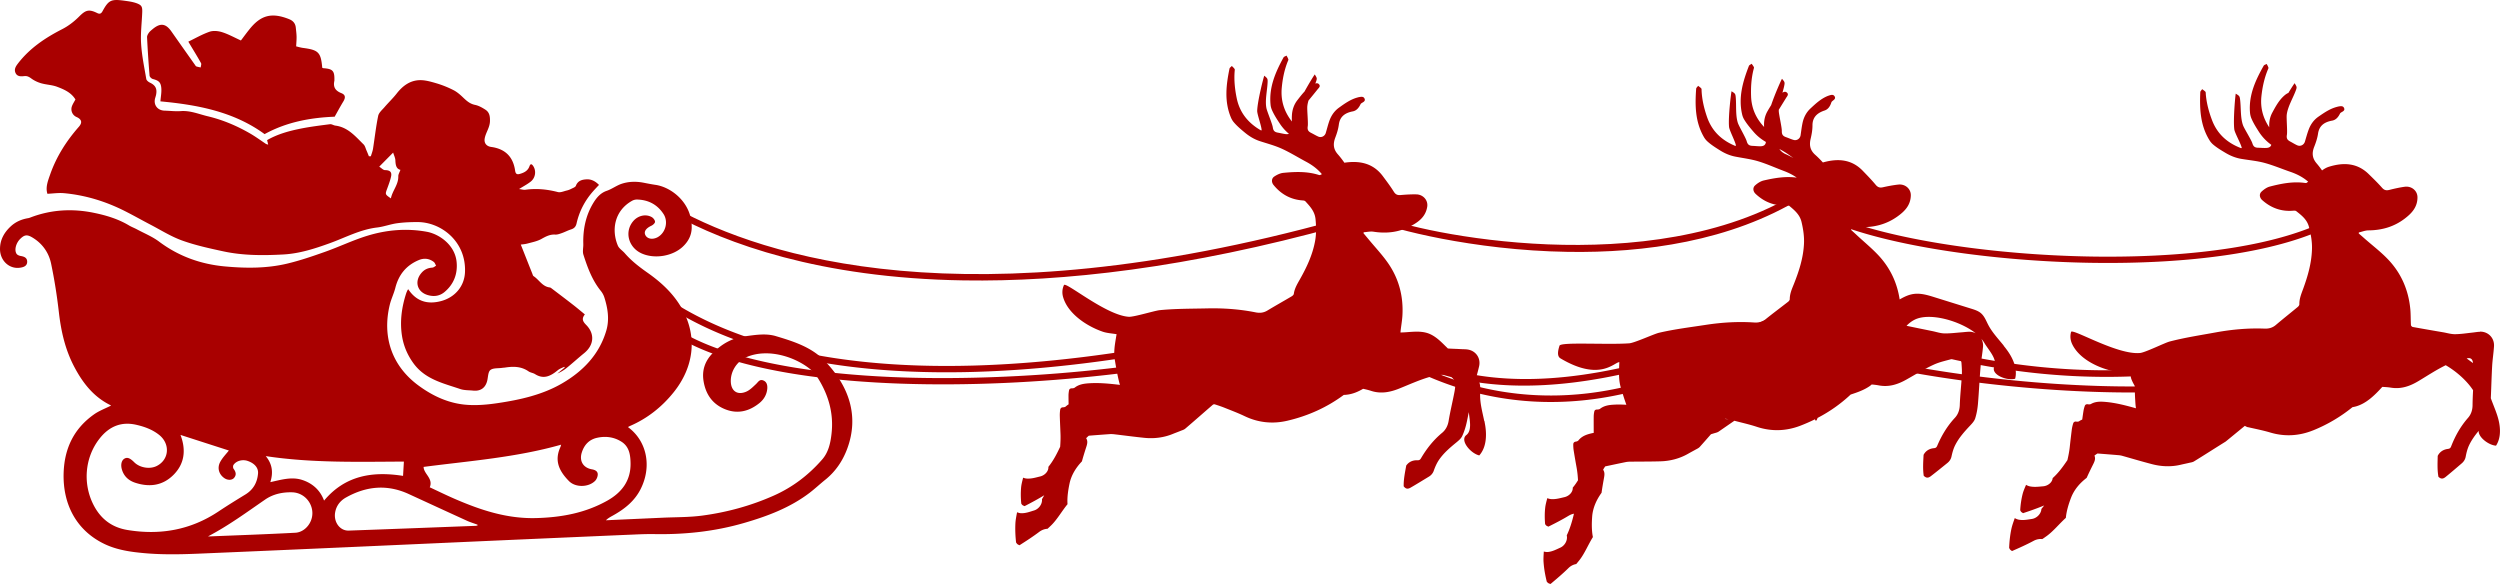
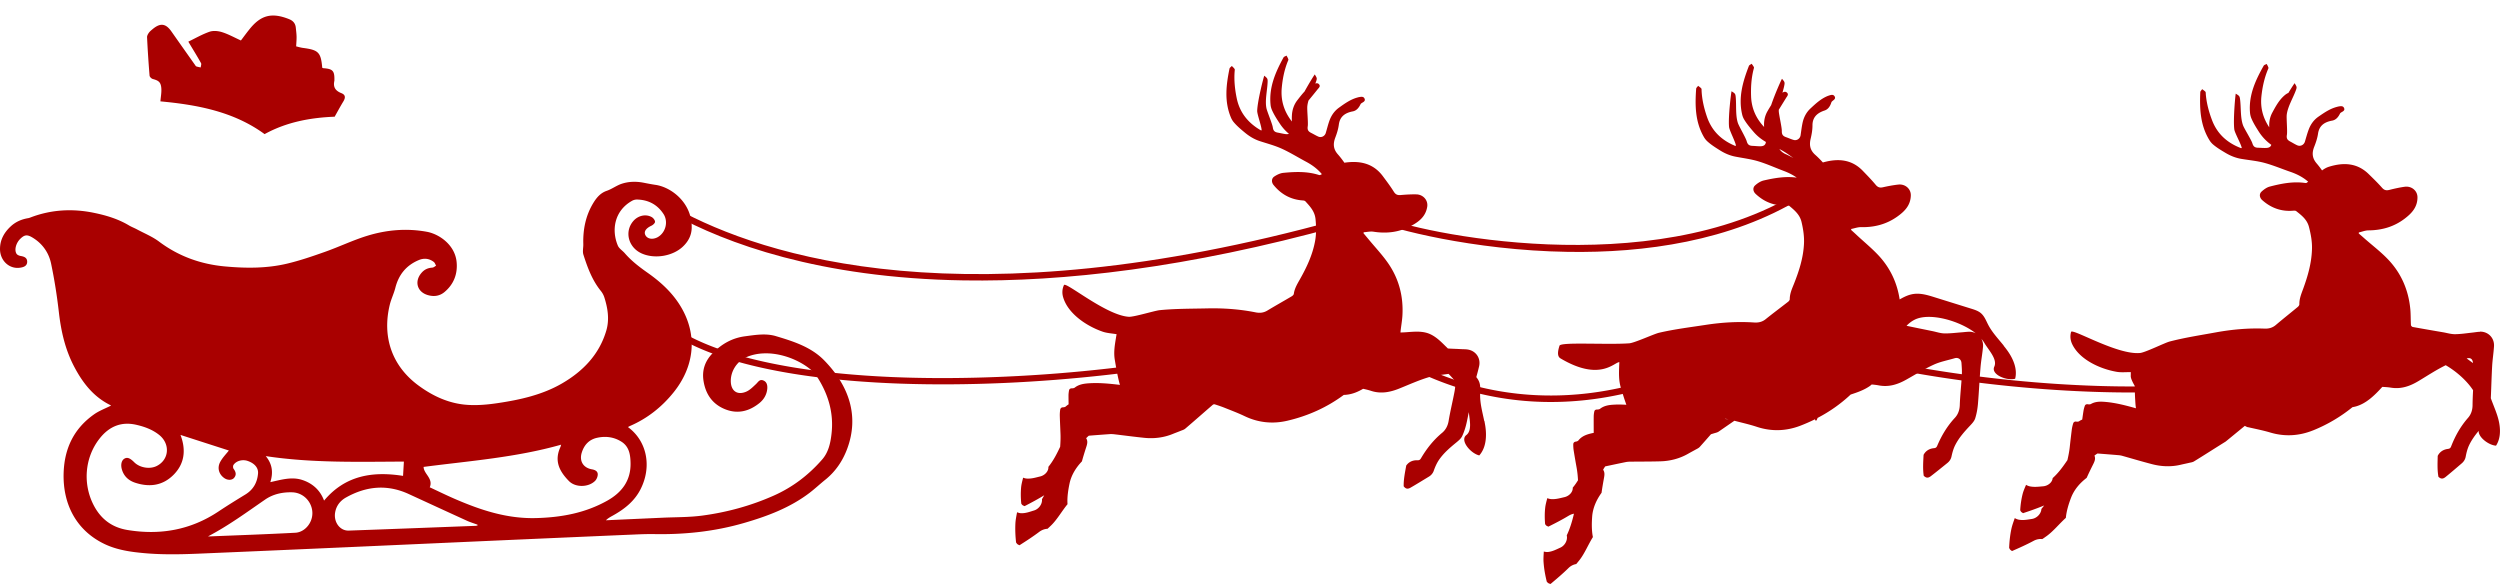
<svg xmlns="http://www.w3.org/2000/svg" id="Layer_2" viewBox="0 0 479.22 111.9">
  <defs>
    <style>.cls-1{fill:#a90000;stroke-width:0}</style>
  </defs>
  <g id="_デザイン">
    <path class="cls-1" d="M184.74 53.75c-27.81-.44-45.7-7.18-55.78-12.72l.6-1.08c16.83 9.25 55.66 21.85 126.67 2.23l.33 1.19c-29.05 8.03-52.76 10.68-71.82 10.38zM300.52 48.28c-18.4-.29-33.85-4.52-36.67-5.79l.51-1.13c7.44 3.33 52.08 12.78 80.27-4.45l.65 1.06c-13.54 8.27-30.08 10.55-44.75 10.31z" />
-     <path class="cls-1" d="M400.84 50.38c-16.75-.27-33.55-2.58-44.48-5.96-7.69-2.38-12.36-5.13-13.87-8.17l1.11-.55c1.34 2.69 5.88 5.3 13.13 7.54 22.65 7.02 70.63 9.42 90.52-1.64l.6 1.08c-10.51 5.85-28.73 7.99-47 7.7zM447.18 64.59c-42.32 15.13-75.97 4.16-94.07-1.74-3.73-1.22-6.7-2.18-8.92-2.65-23.24 10.54-40.41 13.92-53.14 13.71-19.34-.3-28.44-8.87-32.99-13.16-.62-.59-1.14-1.07-1.56-1.42-5.8 1.83-88.07 27.03-129.79-1.44l.7-1.02c42.54 29.02 128.16 1.47 129.02 1.18l.31-.1.25.19c.53.4 1.14.97 1.92 1.7 11.6 10.92 33.04 22.72 84.96-.87l.18-.08.19.04c2.32.47 5.38 1.46 9.26 2.73 17.99 5.86 51.47 16.77 93.49 1.67l.22-.08.22.09M99.82 46.86c.77 1.94 1.49 3.77 2.22 5.6.07.17.11.4.25.48 1.05.69 1.67 1.99 3.09 2.16.12.01.25.1.35.18 1.37 1.04 2.75 2.08 4.11 3.14.75.58 1.48 1.2 2.27 1.85-.67.84-.39 1.36.25 2.01 1.71 1.73 1.49 3.9-.39 5.42-1.12.91-2.19 1.89-3.31 2.8-.55.45-1.16.82-1.83 1.11.47-.38.94-.77 1.42-1.15-.03-.05-.05-.1-.08-.15-.42.21-.89.36-1.25.66-1.32 1.08-2.66 1.82-4.35.75-.38-.24-.88-.28-1.25-.53-1.38-.96-2.89-.98-4.45-.74-.21.03-.43.04-.64.07-.77.11-1.72 0-2.23.41-.46.38-.43 1.35-.61 2.07-.34 1.35-1.27 2.01-2.65 1.88-.85-.09-1.74-.04-2.53-.31-3.27-1.11-6.74-1.86-8.97-4.95-1.18-1.63-1.91-3.4-2.2-5.34-.41-2.73-.03-5.42.82-8.05.07-.2.16-.4.25-.59.03-.07.09-.13.14-.2 1.5 2.24 3.57 2.99 6.28 2.28 2.68-.71 4.47-2.83 4.6-5.49.29-5.93-4.59-9.68-9.13-9.66-1.31 0-2.62.05-3.91.23-1.28.18-2.52.66-3.8.81-3.24.38-6.08 1.93-9.07 3.01-2.9 1.05-5.81 1.99-8.9 2.16-3.84.21-7.7.22-11.48-.59-2.67-.58-5.36-1.16-7.92-2.08-2.12-.76-4.06-1.99-6.07-3.04-1.61-.84-3.18-1.73-4.8-2.55-3.71-1.89-7.64-3.11-11.8-3.49-1.02-.09-2.06.07-3.16.12-.4-1.22.09-2.47.53-3.72 1.2-3.42 3.11-6.41 5.5-9.13.71-.81.54-1.43-.45-1.87a1.64 1.64 0 01-.88-2.07c.16-.44.43-.84.67-1.29-.8-1.33-2.17-1.93-3.53-2.44-.95-.36-2.02-.38-3.01-.66-.64-.18-1.29-.48-1.83-.86-.45-.33-.84-.59-1.43-.52-.64.07-1.35.11-1.68-.6-.33-.7.06-1.3.47-1.83C5.7 9.24 8.66 7.26 11.9 5.6c1.18-.6 2.29-1.45 3.23-2.39 1.27-1.28 1.88-1.51 3.52-.7.43.21.72.14.98-.32C20.81.02 21.29-.21 23.8.13c.78.11 1.59.21 2.33.47 1.05.38 1.18.69 1.13 1.84-.08 2-.34 4.01-.21 5.99.14 2.25.61 4.48.99 6.71.05.27.4.56.68.69 1.08.51 1.44 1.18 1.19 2.38-.04.18-.1.36-.15.54-.41 1.3.4 2.42 1.77 2.46 1.04.03 2.08.16 3.11.09 1.82-.14 3.45.57 5.15.98 2.9.69 5.62 1.84 8.19 3.33 1.03.6 2 1.31 2.99 1.97.1.06.22.08.44.15-.08-.35-.14-.59-.21-.87 2.03-1.17 4.26-1.77 6.52-2.22 1.83-.36 3.68-.59 5.54-.83.33-.04.69.23 1.04.27 2.4.31 3.83 2.07 5.4 3.61.27.27.37.72.53 1.1.17.38.32.77.48 1.16h.38c.14-.47.33-.94.41-1.42.33-2.1.56-4.23.99-6.31.12-.61.75-1.14 1.2-1.66.76-.89 1.62-1.7 2.34-2.62 1.12-1.44 2.5-2.49 4.33-2.57 1.08-.05 2.21.28 3.27.59 1.12.33 2.22.77 3.26 1.3.7.35 1.32.89 1.89 1.44.66.63 1.29 1.2 2.25 1.4.71.14 1.4.53 2.02.93.75.49.89 1.22.87 2.15-.01 1.27-.81 2.21-1.01 3.36-.16.9.35 1.51 1.26 1.63 2.66.37 4.19 1.87 4.57 4.54.09.6.32.79.89.63.83-.23 1.55-.59 1.86-1.47.19-.52.42-.47.7-.07.64.92.47 2.29-.47 3.02-.62.49-1.33.86-2.23 1.42.52.06.87.18 1.19.14 2.12-.3 4.19-.1 6.26.44.51.13 1.14-.17 1.71-.3.3-.07.6-.19.87-.33.31-.16.77-.31.87-.58.37-.99 1.21-1.19 2.05-1.23.9-.05 1.69.36 2.38 1.07-.41.43-.79.83-1.16 1.25-1.56 1.78-2.62 3.82-3.14 6.12-.14.62-.45.97-1.06 1.16-.61.19-1.18.5-1.78.71-.4.14-.83.3-1.24.28-1.03-.07-1.84.38-2.7.86-.79.43-1.73.61-2.62.85-.47.13-.96.16-1.33.21zM72.7 31.95c.4.25.75.66 1.1.66.93.01 1.36.35 1.16 1.25-.17.77-.46 1.53-.73 2.27-.42 1.13-.43 1.12.7 1.9.3-1.5 1.46-2.63 1.42-4.24-.01-.38.25-.77.41-1.23-.79-.17-.94-.92-.97-1.81-.02-.49-.27-.98-.43-1.5l-2.66 2.69z" />
    <path class="cls-1" d="M36.07 8c1.37-.66 2.69-1.43 4.11-1.92.71-.24 1.65-.15 2.4.09 1.2.38 2.33 1.01 3.6 1.59.08-.11.27-.35.45-.6.37-.49.73-.98 1.12-1.46 2.21-2.81 4.31-3.36 7.64-2.04.77.3 1.23.81 1.31 1.64.06.59.14 1.17.15 1.75.01.58-.05 1.16-.08 1.84.39.09.86.24 1.35.3 2.94.39 3.39.85 3.65 3.8.06.02.13.07.2.08 1.83.13 2.17.5 2.13 2.32v.08c-.28 1.2.17 1.92 1.32 2.38.81.32.85.85.38 1.62-.56.92-1.07 1.87-1.65 2.9-4.57.18-9.16.99-13.43 3.34-5.9-4.32-12.89-5.62-19.97-6.28.06-.84.24-1.7.17-2.55-.1-1.14-.52-1.44-1.64-1.74-.25-.07-.59-.4-.61-.64-.2-2.44-.36-4.89-.48-7.34-.02-.3.18-.65.37-.91.2-.27.49-.49.75-.71 1.44-1.18 2.47-1.04 3.54.48 1.5 2.14 3.01 4.27 4.52 6.41.08.11.15.26.26.3.27.09.56.14.84.2.03-.29.18-.64.06-.84-.75-1.35-1.57-2.66-2.43-4.1zM446.27 68.44c-18.81 12.45-84.63 5.99-107.92-4.91-16.03 10.54-30.35 13.7-42.01 13.52a58.69 58.69 0 01-16.96-2.77c-12.66-4.05-20.72-11.31-22.41-12.94-22.63 11.87-106.18 19.87-129.88 1.38l.76-.97c10.26 8.01 33.88 11.82 64.81 10.45 26.78-1.18 53.14-6.18 64.12-12.16l.41-.23.32.34c.08.09 8.32 8.52 22.29 12.97 12.88 4.1 33.42 5.55 58.15-10.81l.29-.19.32.15c22.9 10.94 88.99 17.54 107.27 4.98l.26-.18.3.1" />
    <path class="cls-1" d="M120.35 81.85c3.69 2.69 4.65 7.63 2.41 11.98-1.16 2.25-3.04 3.74-5.2 4.95-.48.27-.97.51-1.41.95.27-.01.55-.02.82-.04l10-.45c2.56-.12 5.13-.07 7.66-.41 4.72-.63 9.3-1.88 13.67-3.82 3.63-1.61 6.7-3.95 9.3-6.93 1.19-1.36 1.58-3.09 1.78-4.81.52-4.25-.71-8.07-3.1-11.56-.06-.09-.13-.18-.2-.25-2.82-2.81-8.59-4.88-12.95-3.02-1.91.82-3.2 2.86-3.03 4.93.14 1.63 1.28 2.39 2.89 1.73.72-.29 1.33-.92 1.92-1.47.41-.38.68-.97 1.36-.72.72.26.86.92.81 1.59-.1 1.15-.66 2.09-1.55 2.8-1.9 1.52-4.05 2.08-6.37 1.21-2.46-.92-3.84-2.8-4.28-5.36-.37-2.12.23-3.93 1.76-5.48 1.72-1.75 3.73-2.89 6.2-3.21 1.96-.26 3.97-.6 5.88-.03 3.34 1 6.75 2.07 9.27 4.65 4.79 4.9 6.73 10.69 4.41 16.94-.86 2.32-2.23 4.36-4.2 5.94-1.02.82-1.98 1.72-3.01 2.51-3.76 2.86-8.08 4.48-12.57 5.78-5.64 1.64-11.4 2.24-17.25 2.13-1.3-.02-2.62.03-3.92.09-7.81.33-15.63.68-23.44 1.02-20.06.89-40.11 1.81-60.16 2.65-3.41.14-6.85.2-10.23-.11-2.54-.23-5.14-.59-7.53-1.72-5.3-2.51-8.11-7.49-7.89-13.74.17-4.67 1.99-8.42 5.8-11.12.98-.7 2.15-1.13 3.26-1.69.02.02-.01-.06-.06-.08-3.25-1.58-5.34-4.27-6.97-7.37-1.72-3.26-2.52-6.76-2.94-10.4-.36-3.15-.85-6.29-1.5-9.39-.44-2.08-1.64-3.81-3.53-4.96-1.02-.62-1.53-.59-2.34.19-.84.79-1.23 2.16-.75 2.9.14.22.5.37.79.42.66.11 1.24.32 1.25 1.09 0 .81-.65 1.05-1.31 1.15-2.09.34-3.9-1.33-3.9-3.57 0-1.77.79-3.17 2.06-4.35.95-.88 2.08-1.36 3.34-1.57.16-.03.31-.08.46-.14 3.98-1.52 8.08-1.73 12.2-.87 2.31.48 4.59 1.16 6.66 2.4.5.3 1.06.5 1.57.78 1.4.75 2.92 1.37 4.18 2.31 3.76 2.82 7.98 4.34 12.62 4.77 4 .37 8.01.4 11.93-.53 2.45-.58 4.86-1.41 7.24-2.25 2.72-.96 5.35-2.23 8.1-3.08 3.72-1.15 7.57-1.49 11.45-.78 2.29.41 5.41 2.45 5.72 5.83.21 2.26-.56 4.26-2.35 5.74-.95.78-2.08.91-3.26.54-1.97-.62-2.5-2.59-1.17-4.18.58-.7 1.26-1 2.13-1.06.25-.02.48-.24.71-.37-.14-.24-.23-.55-.43-.71-.87-.67-1.86-.79-2.87-.37-2.41 1-3.87 2.8-4.51 5.33-.28 1.1-.8 2.14-1.07 3.25-1.46 6.03.32 11.66 5.52 15.48 2.82 2.07 5.9 3.47 9.38 3.7 1.92.13 3.9-.05 5.82-.34 4.28-.64 8.53-1.58 12.3-3.77 4.02-2.33 7.16-5.56 8.5-10.17.61-2.11.27-4.24-.38-6.3-.14-.45-.38-.89-.68-1.26-1.66-2.05-2.55-4.48-3.34-6.95-.2-.61 0-1.34-.02-2.02-.08-2.86.47-5.57 2-8.02.62-.98 1.34-1.81 2.52-2.21.96-.33 1.82-.99 2.78-1.32 1.38-.47 2.83-.5 4.27-.22.76.15 1.52.3 2.28.41 3.12.46 7.02 3.53 6.93 8.22-.03 1.45-.65 2.62-1.68 3.6-1.96 1.87-5.46 2.44-7.94 1.31-2.54-1.16-3.31-4.18-1.58-6.19.91-1.06 2.4-1.41 3.54-.76.3.17.62.58.63.89.01.25-.38.61-.68.75-1.06.49-1.51 1.14-1.17 1.81.37.74 1.38.91 2.33.41 1.54-.84 2.11-2.96 1.15-4.45-1.2-1.84-2.94-2.74-5.12-2.78-.31 0-.65.09-.91.24-3.43 1.92-3.97 5.65-2.73 8.59.24.57.9.96 1.33 1.46 1.28 1.48 2.81 2.65 4.42 3.78 2.68 1.89 5.05 4.1 6.65 7.04 2.93 5.38 2.09 11.12-1.71 15.85-2.25 2.8-5.02 5-8.35 6.44-.12.05-.23.12-.41.22zm-76.5 4.5c-3.02-.97-6.15-1.98-9.25-2.98.02.06.06.19.11.31.93 2.69.64 5.2-1.39 7.28-2.08 2.13-4.63 2.48-7.39 1.58-1.23-.4-2.14-1.19-2.54-2.46-.3-.94-.12-1.78.41-2.13.56-.36 1.09-.18 1.93.66 1.06 1.06 2.98 1.38 4.3.72 2.42-1.21 2.65-4.27.43-6-1.26-.99-2.73-1.53-4.29-1.89-2.93-.69-5.25.31-7.06 2.6-2.93 3.7-3.29 8.89-1.04 13.02 1.41 2.58 3.54 4.08 6.4 4.54 6.23 1.02 12.05 0 17.37-3.53 1.71-1.14 3.46-2.22 5.21-3.29 1.51-.93 2.27-2.3 2.41-4.02.09-1.08-.67-1.95-1.98-2.4-1-.35-2.2-.03-2.73.77-.11.18-.1.56.02.73.43.58.6 1.14.1 1.74-.41.49-1.26.49-1.9.03-1.02-.72-1.39-1.96-.74-3.12.45-.82 1.14-1.51 1.63-2.14zm63.71-1.11c-8.67 2.46-17.55 3.11-26.36 4.26.02 1.35 1.89 2.2 1.18 3.91 1.59.74 3.12 1.49 4.68 2.17 4.99 2.17 10.06 3.87 15.65 3.73 4.84-.12 9.43-.95 13.68-3.33 2.82-1.58 4.54-3.86 4.48-7.2-.03-1.61-.25-3.19-1.79-4.14-1.42-.88-3-1.08-4.62-.72-1.56.34-2.49 1.38-2.95 2.86-.49 1.6.29 2.89 1.93 3.18.59.1 1.11.34 1.14.92.02.44-.21 1.01-.53 1.32-1.26 1.23-3.74 1.28-4.98.02-2.17-2.19-2.73-4.18-1.63-6.56.04-.09.06-.2.12-.42zm-16.03 15.5c0-.05 0-.11.01-.16-.69-.26-1.41-.47-2.08-.78-3.71-1.69-7.41-3.4-11.11-5.1-4.13-1.9-8.13-1.52-12.02.66-1.11.62-1.87 1.58-2.09 2.88-.31 1.86.93 3.53 2.61 3.47 8.08-.29 16.15-.6 24.23-.91.15 0 .3-.04.45-.06zm-14.1-12.26c-8.81.04-17.66.29-26.49-1.05 1.25 1.5 1.47 3.13.88 4.99 2.11-.46 4.08-1.08 6.11-.42 2.05.67 3.47 2.02 4.19 3.96 4.08-4.88 9.39-5.65 15.14-4.74l.16-2.75zm-37.52 14.34c.1 0 .21.01.32 0 5.46-.22 10.92-.41 16.38-.7 1.16-.06 2.18-.82 2.75-1.82 1.48-2.58-.38-5.84-3.35-5.93-1.84-.05-3.64.33-5.17 1.38-3.57 2.46-7.07 5.03-10.93 7.05zM284.51 80.7c-.33-1.64-.79-3.25-.79-4.92 0-.87.13-1.77-.18-2.58-.13-.33-.32-.63-.55-.91.19-.69.38-1.39.54-2.09.35-1.55-.63-2.96-2.19-3.2-.45-.07-.91-.05-1.36-.08-.81-.05-1.63-.06-2.44-.12-.16-.16-.32-.32-.48-.47-.96-.96-1.98-1.95-3.26-2.42-1.33-.48-2.79-.33-4.19-.23-.38.03-.75.04-1.13.06-.02-.04-.02-.08-.02-.11.1-1.01.29-2.01.36-3.02.24-3.73-.65-7.19-2.8-10.25-1.08-1.54-2.39-2.93-3.6-4.39l-1.06-1.27c.02-.06.03-.12.05-.18.63-.04 1.28-.2 1.9-.1 2.51.39 4.9.1 7.15-1.1 1.5-.8 2.81-1.78 3.12-3.67.21-1.28-.8-2.37-2.09-2.39-1.01-.02-2.02.04-3.02.13-.59.05-.96-.11-1.29-.64-.65-1.04-1.39-2.02-2.12-3-1.85-2.47-4.42-2.98-7.27-2.57-.03 0-.05.02-.08.02-.39-.56-.8-1.1-1.26-1.62-.85-.96-.96-1.96-.49-3.2.31-.81.57-1.64.68-2.5.18-1.37.99-2.21 2.68-2.53.72-.14 1.17-.71 1.48-1.37.15-.34 1.05-.43.77-1.07-.2-.46-.66-.36-1.07-.29-.07.01-.14.03-.21.05-1.35.35-2.47 1.14-3.58 1.94-.91.64-1.51 1.51-1.88 2.54-.27.76-.46 1.55-.69 2.32-.18.63-.85.98-1.45.71-.47-.21-.91-.48-1.37-.71-.58-.29-.74-.62-.64-1.27.11-.68-.16-3.18-.08-3.86.03-.34.12-.7.22-1.06.58-.71 1.16-1.41 1.73-2.13.23-.29.64-.59.29-.99-.21-.25-.46-.22-.71-.14.06-.15.12-.31.17-.45.06-.2.14-.43.09-.61-.06-.24-.24-.46-.36-.69-.11.11-1.09 1.68-1.97 3.28-.49.52-.93 1.09-1.37 1.66-.68.88-1 1.89-1.05 2.98-.02.37-.01.73 0 1.1-1.46-1.86-2.17-3.99-1.94-6.47.16-1.74.5-3.43 1.15-5.05.05-.13.15-.29.11-.4-.08-.25-.22-.47-.34-.71-.2.12-.48.18-.58.35-1.53 2.8-2.81 5.69-2.49 9.03.03.37.13.74.28 1.08.4.9.94 1.74 1.49 2.57.49.75 1.08 1.4 1.76 1.97-.17.05-.37.08-.62.05-.5-.06-1-.19-1.5-.28-.64-.11-.89-.37-.98-1.03-.1-.67-1.08-2.99-1.22-3.66-.31-1.53.18-3.48.23-5.06 0-.21.01-.45-.09-.62-.13-.22-.36-.37-.55-.55-.12.23-1.31 4.86-1.36 6.73-.02.69.87 3.02.85 3.76-.11-.02-.15-.01-.18-.03-2.41-1.4-4.03-3.38-4.6-6.16-.35-1.71-.53-3.43-.39-5.17.01-.14.05-.32-.01-.41-.15-.22-.35-.39-.53-.58-.15.17-.41.32-.45.51-.64 3.13-1.02 6.27.27 9.36.14.34.34.67.58.95.63.74 1.39 1.37 2.14 1.99.84.69 1.77 1.25 2.8 1.59 1.43.47 2.91.85 4.28 1.48 1.57.72 3.05 1.64 4.58 2.46 1.17.62 2.21 1.38 3.06 2.4-.11.05-.21.11-.32.16-.08.04-.21.01-.3-.02-2.23-.7-4.51-.61-6.78-.39-.59.06-1.21.36-1.72.7-.57.38-.57 1.1-.15 1.62 1.46 1.8 3.32 2.82 5.64 2.97.17.01.37.06.47.17.9.99 1.79 1.92 1.94 3.41.14 1.45.17 2.87-.1 4.29-.49 2.6-1.6 4.96-2.89 7.24-.5.89-1.03 1.75-1.17 2.79-.02.17-.22.36-.38.46-1.57.93-3.16 1.82-4.72 2.76-.72.43-1.45.49-2.23.33-3.06-.61-6.16-.83-9.26-.76-3.04.07-6.08.04-9.12.34-.93.09-4.91 1.32-5.91 1.27-4.37-.26-12.11-6.8-12.44-6.08-.36.78-.39 1.61-.13 2.42.95 3.09 4.49 5.47 7.6 6.53.81.27 1.7.31 2.62.47-.04.2-.09.48-.13.75-.23 1.37-.45 2.74-.22 4.13.19 1.12.38 2.25.62 3.36.11.49.22.99.37 1.47-1.98-.23-3.97-.44-5.99-.3-.99.07-1.9.22-2.66.82-.13.1-.35.15-.52.14-.35 0-.54.14-.59.41-.06.33-.1.66-.1.99 0 .56.01 1.11.02 1.67-.18.11-.35.24-.52.39-.12.12-.34.18-.52.18-.35 0-.53.18-.58.49a7.4 7.4 0 00-.07 1.15c.03 1.12.09 2.24.13 3.37.04.86 0 1.71-.06 2.55-.63 1.34-1.29 2.65-2.26 3.85v.02c.06.81-.68 1.61-1.57 1.82-.8.19-1.54.43-2.4.41-.32 0-.61-.07-.87-.18-.15.61-.32 1.21-.38 1.81a16.1 16.1 0 00.03 3.18c.05.07.09.13.14.19.11.13.3.2.49.28 1.28-.66 2.56-1.34 3.77-2.09-.15.25-.27.5-.43.74v.06c.06.94-.64 1.85-1.52 2.12-.8.24-1.53.53-2.38.53-.32 0-.61-.07-.88-.19-.13.71-.28 1.42-.32 2.11-.06 1.22-.01 2.46.13 3.69l.15.21c.11.15.31.23.5.32 1.29-.82 2.56-1.64 3.78-2.56.52-.39 1.06-.57 1.6-.6.25-.23.51-.47.75-.71 1.13-1.12 2.05-2.76 3.08-4-.1-1.36.15-2.82.38-3.93.34-1.65 1.23-3.07 2.38-4.28.24-.88.51-1.75.79-2.62.2-.61.41-1.22.02-1.82.16-.16.32-.32.49-.47.04 0 .08-.01.12-.02 1.3-.1 2.59-.2 3.88-.29.28-.02.57-.01.85.02 1.94.23 3.88.49 5.82.69 1.85.19 3.72-.04 5.43-.74.48-.2.97-.37 1.45-.57.33-.14.71-.23.97-.46 1.77-1.51 3.51-3.05 5.27-4.57.09-.08.26-.11.38-.08.66.21 1.32.43 1.96.69 1.27.51 2.55.99 3.78 1.58 2.63 1.26 5.4 1.52 8.17.87 3.95-.92 7.58-2.55 10.82-4.95.21 0 .43-.02.65-.05 1.08-.13 2.09-.55 3.05-1.12.5.11 1 .22 1.48.38 1.88.63 3.66.29 5.43-.42 1.84-.74 3.65-1.56 5.53-2.14 1.26-.39 2.62-.48 3.94-.68.48.48.93.98 1.35 1.51-.04.64-.09 1.28-.21 1.91-.35 1.86-.81 3.7-1.12 5.57-.15.94-.57 1.74-1.23 2.29-1.68 1.39-2.99 3.05-4.08 4.91-.17.28-.33.38-.67.37-.93-.04-1.67.33-2.15 1.01-.24 1.33-.52 2.66-.49 3.98.37.47.73.61 1.35.24 1.18-.68 2.34-1.4 3.51-2.11.41-.25.74-.64.9-1.1.25-.72.57-1.45 1-2.09.89-1.3 2.08-2.32 3.29-3.31.44-.36.93-.76 1.16-1.25.4-.85.68-1.77.88-2.69.14-.63.26-1.27.39-1.91.17 1.59.64 3.54-.47 4.4-1.31 1.02.85 3.54 2.48 3.9 1.32-1.48 1.45-3.69 1.15-5.66-.05-.32-.11-.64-.17-.96zM475.4 63.6c-.45 0-.9.09-1.35.14-1.15.12-2.29.31-3.44.32-.76.01-1.52-.23-2.27-.36-1.95-.33-3.89-.67-5.84-1.02-.14-.02-.34-.23-.35-.36-.06-1.01-.03-2.03-.12-3.04-.35-3.72-1.78-7-4.39-9.68-1.31-1.35-2.82-2.51-4.25-3.76-.42-.37-.83-.73-1.25-1.09 0-.06.01-.12.02-.19.62-.14 1.24-.4 1.86-.4 2.54-.02 4.85-.68 6.88-2.21 1.35-1.02 2.5-2.2 2.5-4.12 0-1.3-1.16-2.21-2.45-2.03-1 .14-1.99.36-2.97.61-.58.14-.97.04-1.38-.43-.81-.92-1.69-1.77-2.57-2.63-2.21-2.15-4.84-2.24-7.59-1.39-.49.15-.93.41-1.33.71-.33-.47-.67-.92-1.05-1.36-.83-.98-.94-1.97-.44-3.21.32-.8.59-1.63.72-2.49.2-1.36 1.02-2.19 2.71-2.49.72-.13 1.18-.69 1.5-1.35.16-.34 1.06-.42.78-1.06-.2-.46-.66-.37-1.06-.3-.07.01-.14.03-.21.05-1.36.33-2.48 1.1-3.61 1.88-.92.63-1.53 1.49-1.91 2.51-.28.75-.49 1.54-.72 2.31-.2.63-.87.96-1.47.69-.47-.21-.9-.49-1.36-.73-.57-.3-.73-.63-.62-1.28.12-.67-.11-3.18-.03-3.85.18-1.55 1.24-3.26 1.77-4.74.07-.19.15-.42.1-.61-.06-.24-.23-.46-.36-.69-.08.08-.59.86-1.2 1.87-.19.06-.38.19-.56.32-.06.04-.11.09-.16.13-1.06.91-1.71 2.11-2.36 3.32-.48.89-.64 1.84-.58 2.82-1.18-1.76-1.75-3.73-1.5-6 .19-1.74.55-3.42 1.22-5.04.05-.13.15-.29.12-.4-.07-.25-.21-.47-.33-.71-.2.11-.49.17-.58.34-1.57 2.78-2.9 5.65-2.62 8.99.03.37.12.74.26 1.09.38.91.92 1.76 1.45 2.59.63.98 1.42 1.8 2.37 2.49-.11.37-.42.58-.98.6-.51.02-1.01-.03-1.52-.04-.65-.01-.94-.23-1.13-.86-.2-.65-1.54-2.78-1.78-3.42-.54-1.46-.37-3.47-.58-5.03-.03-.21-.06-.45-.19-.6-.16-.19-.41-.31-.63-.46-.08.24-.52 5-.28 6.86.09.69 1.33 2.85 1.43 3.57h-.18c-2.6-1-4.51-2.69-5.52-5.35-.62-1.63-1.06-3.3-1.2-5.04 0-.14 0-.32-.07-.41-.18-.19-.41-.33-.62-.49-.12.19-.35.38-.36.57-.14 3.19-.01 6.35 1.75 9.2.19.32.44.61.72.85.74.63 1.59 1.13 2.43 1.63.93.55 1.95.95 3.01 1.12 1.49.25 3.01.38 4.46.78 1.67.46 3.28 1.14 4.91 1.7 1.25.43 2.41 1.02 3.4 1.89-.1.07-.19.14-.29.21-.07.05-.2.05-.3.03-2.31-.33-4.55.12-6.76.69-.58.15-1.13.55-1.58.96-.51.47-.39 1.17.11 1.63 1.72 1.54 3.73 2.25 6.04 2.03.16-.01.37 0 .49.09 1.05.83 2.08 1.61 2.45 3.06.36 1.41.62 2.8.57 4.25-.08 2.64-.8 5.15-1.7 7.61-.35.95-.74 1.89-.72 2.94 0 .17-.16.39-.31.51-1.4 1.16-2.83 2.29-4.22 3.47-.64.54-1.35.71-2.14.68-3.12-.12-6.22.16-9.27.71-2.99.55-6 1-8.94 1.77-.91.24-4.64 2.09-5.64 2.19-4.36.44-13.03-4.8-13.24-4.03-.23.83-.13 1.65.25 2.41 1.43 2.9 5.3 4.69 8.54 5.24.84.14 1.73.04 2.66.05 0 .21-.01.48-.01.76 0 .47.36 1.17.77 1.9.01.92.03 1.85.09 2.77.03.5.06 1.01.14 1.5-1.92-.53-3.85-1.05-5.87-1.22-.99-.09-1.92-.08-2.76.4-.14.08-.37.09-.54.06-.35-.06-.55.06-.64.31-.11.31-.2.64-.25.96-.09.55-.16 1.1-.24 1.65-.19.09-.39.18-.57.31-.14.1-.37.12-.54.09-.35-.06-.55.09-.64.39-.11.37-.2.75-.25 1.13-.14 1.12-.27 2.23-.39 3.35-.09.85-.26 1.69-.45 2.51-.83 1.22-1.69 2.43-2.83 3.45v.01c-.07.82-.92 1.49-1.84 1.56-.82.07-1.59.18-2.43.03-.31-.05-.59-.17-.83-.31-.24.57-.5 1.15-.65 1.73-.26 1.02-.41 2.08-.47 3.14.04.07.07.14.11.2.08.15.27.25.44.36 1.37-.46 2.73-.93 4.05-1.48-.18.22-.35.45-.54.67v.06c-.09.93-.92 1.73-1.83 1.86-.82.12-1.59.29-2.43.15-.32-.05-.6-.16-.84-.32-.24.68-.49 1.35-.64 2.03-.26 1.2-.39 2.43-.44 3.67.04.08.07.16.11.23.09.16.27.27.44.39 1.4-.61 2.79-1.23 4.13-1.95.57-.31 1.14-.4 1.67-.34.29-.19.57-.39.85-.59 1.29-.93 2.46-2.4 3.67-3.48.12-1.36.58-2.77.98-3.82.6-1.58 1.69-2.84 3.01-3.85.37-.83.77-1.65 1.18-2.47.29-.58.59-1.14.31-1.8.18-.13.36-.26.56-.39h.12c1.3.1 2.59.2 3.88.31.29.02.57.07.84.15 1.88.53 3.76 1.09 5.65 1.58 1.79.47 3.68.54 5.48.11.5-.12 1.01-.22 1.52-.34.35-.09.74-.12 1.03-.3 2.04-1.25 4.05-2.55 6.08-3.81 0 0 2.14-1.75 3.66-3 .15.07.29.14.44.22.16.03.33.06.49.1 1.33.3 2.68.57 3.98.96 2.79.83 5.56.64 8.2-.43a29.47 29.47 0 007.53-4.44c.23-.04.45-.09.68-.15 1.98-.57 3.54-2.09 5.04-3.74.55.03 1.11.06 1.65.15 1.96.32 3.66-.29 5.29-1.27 1.72-1.03 3.41-2.15 5.21-3.03h.01c2.08 1.21 4.07 3 5.24 4.79-.05.94-.09 1.88-.1 2.83 0 .96-.29 1.81-.86 2.46-1.44 1.64-2.47 3.48-3.25 5.49-.12.3-.27.43-.6.47-.92.11-1.6.59-1.97 1.34-.03 1.35-.1 2.71.14 4.01.44.4.81.48 1.37.03 1.06-.86 2.09-1.75 3.13-2.64.37-.32.63-.75.72-1.23.14-.75.33-1.53.66-2.22.48-1.01 1.13-1.9 1.83-2.75-.09 1.22 1.93 2.76 3.33 2.84 1.08-1.67.85-3.88.24-5.77-.1-.31-.21-.62-.32-.92-.3-.8-.63-1.6-.92-2.4.09-2.03.14-4.06.25-6.09.07-1.29.28-2.58.36-3.87.1-1.59-1.09-2.82-2.67-2.81zm-1.36 5.99c-.41-.29-.81-.59-1.21-.88.72-.19 1.13.06 1.21.86v.01zM384.1 66.26c-1.05-1.3-2.21-2.52-2.98-3.99-.4-.77-.71-1.62-1.36-2.2-.53-.47-1.23-.69-1.9-.9-2.35-.73-4.69-1.46-7.03-2.19-1.3-.41-2.66-.82-4.01-.63-.96.13-1.84.56-2.68 1.05-.47-3.13-1.76-5.93-3.94-8.32-1.28-1.39-2.75-2.6-4.14-3.88-.4-.38-.81-.75-1.22-1.12 0-.06.01-.12.02-.19.63-.12 1.25-.36 1.87-.35 2.54.06 4.87-.54 6.94-2.01 1.39-.99 2.56-2.13 2.61-4.05.04-1.3-1.1-2.24-2.38-2.1-1 .11-2 .3-2.98.52-.58.13-.97.01-1.37-.47-.78-.94-1.64-1.82-2.49-2.7-2.15-2.22-4.77-2.38-7.55-1.61-.03 0-.05.02-.08.03-.46-.5-.93-.99-1.45-1.45-.97-.85-1.21-1.82-.9-3.11.2-.84.35-1.7.35-2.56 0-1.38.7-2.32 2.33-2.85.69-.23 1.07-.85 1.29-1.55.11-.36.98-.56.62-1.16-.26-.43-.71-.27-1.1-.15-.07.02-.13.05-.2.07-1.3.52-2.3 1.45-3.31 2.39-.82.76-1.3 1.7-1.53 2.76-.17.79-.26 1.59-.38 2.39-.1.65-.72 1.08-1.35.89-.49-.14-.96-.36-1.45-.53-.61-.22-.81-.52-.8-1.18.02-.68-.56-3.13-.58-3.81v-.26c.47-.76.93-1.51 1.4-2.27.19-.31.56-.66.16-1.02-.29-.26-.58-.15-.86.02.14-.49.28-.97.36-1.42.04-.2.08-.44.01-.62-.09-.24-.3-.42-.45-.63-.13.16-1.39 2.98-2.08 5.05-.24.38-.48.77-.7 1.16-.54.94-.73 1.96-.65 3.03-1.52-1.61-2.42-3.53-2.5-5.89-.06-1.75.05-3.47.48-5.16.03-.14.11-.3.06-.41-.11-.24-.28-.44-.43-.66-.18.14-.46.24-.53.42-1.15 2.98-2.05 6.01-1.3 9.27.08.36.22.72.42 1.04.51.84 1.16 1.61 1.81 2.36.67.77 1.45 1.39 2.33 1.9-.05.54-.38.82-1.05.83-.51 0-1.01-.06-1.52-.08-.65-.03-.93-.25-1.11-.89-.18-.66-1.46-2.83-1.68-3.47-.5-1.48-.27-3.48-.43-5.04-.02-.21-.05-.45-.17-.6-.16-.2-.41-.32-.62-.47-.09.24-.67 4.99-.48 6.85.07.69 1.25 2.88 1.32 3.61h-.18c-2.57-1.07-4.43-2.82-5.36-5.51-.57-1.65-.97-3.33-1.05-5.08 0-.14.01-.32-.06-.41-.17-.19-.4-.34-.6-.5-.13.19-.36.36-.38.56-.23 3.19-.2 6.35 1.48 9.25.18.32.42.62.7.87.72.65 1.55 1.17 2.38 1.69.92.58 1.92 1.01 2.98 1.21 1.48.29 3 .47 4.43.91 1.65.51 3.24 1.23 4.86 1.84.88.33 1.7.74 2.45 1.27-2.16-.29-4.27.07-6.35.55-.58.14-1.15.51-1.61.92-.52.45-.43 1.16.06 1.63 1.68 1.59 3.66 2.36 5.98 2.21.16 0 .38 0 .49.1 1.02.86 2.03 1.68 2.36 3.14.33 1.42.54 2.82.45 4.27-.15 2.64-.95 5.12-1.92 7.56-.38.94-.8 1.87-.8 2.92 0 .17-.17.39-.32.5-1.44 1.12-2.9 2.21-4.32 3.35-.65.52-1.37.67-2.16.62-3.11-.21-6.21-.02-9.28.45-3 .46-6.03.83-8.99 1.52-.92.21-4.7 1.95-5.7 2.02-4.37.31-13.13-.3-13.37.46-.25.82-.55 1.98.18 2.42 7.6 4.53 10.36.7 11.29.73 0 .21-.02.48-.03.76-.05 1.39-.09 2.78.32 4.13.33 1.1.67 2.2 1.06 3.28-.78-.04-1.57-.07-2.36-.02-.99.05-1.91.19-2.68.79-.12.1-.35.14-.52.14-.35-.01-.54.13-.59.4-.07.33-.11.66-.11.99-.01.97 0 1.93 0 2.9v.19c-.15.03-.3.05-.44.09-.97.23-1.84.54-2.48 1.34-.1.13-.32.22-.49.24-.35.04-.51.24-.51.56 0 .38.02.77.08 1.15.18 1.11.37 2.22.57 3.32.14.79.22 1.59.26 2.38-.3.49-.63.97-1.01 1.42v.02c.05.82-.7 1.6-1.6 1.8-.8.18-1.55.41-2.4.38a2.41 2.41 0 01-.87-.19c-.16.6-.33 1.21-.4 1.8-.12 1.05-.11 2.12-.02 3.18.05.06.09.13.14.19.1.13.3.21.49.29 1.32-.66 2.63-1.33 3.88-2.09.34-.2.68-.33 1.02-.39-.34 1.42-.74 2.82-1.38 4.15v.02c.21.93-.38 1.95-1.22 2.33-.76.34-1.45.72-2.29.83-.31.04-.62 0-.89-.08-.04.72-.1 1.44-.04 2.13.09 1.22.31 2.45.61 3.65.06.07.12.13.18.19.13.13.33.19.54.25 1.17-.98 2.33-1.96 3.42-3.03.46-.46.98-.7 1.51-.79.22-.27.44-.53.65-.8.97-1.25 1.68-3 2.54-4.37-.27-1.33-.22-2.82-.14-3.94.13-1.68.83-3.21 1.8-4.55.12-.9.28-1.8.44-2.7.11-.6.23-1.19-.14-1.71.11-.22.25-.43.39-.64.02 0 .05-.02.07-.02 1.27-.27 2.54-.54 3.81-.8.28-.06.56-.09.85-.09 1.95-.03 3.91-.01 5.86-.07 1.86-.05 3.68-.52 5.29-1.44.45-.26.91-.5 1.36-.75.31-.18.67-.32.9-.58.72-.8 1.43-1.61 2.14-2.42l.49-.15c.34-.11.72-.17.99-.36l3-2.07h.04c1.44.38 2.9.7 4.31 1.17 2.77.91 5.55.81 8.21-.19 1-.38 1.96-.8 2.9-1.27.16.47.31.28.5-.26 2.31-1.2 4.43-2.69 6.34-4.48 1.29-.42 2.56-.86 3.67-1.63.13-.09.24-.2.37-.3.45.04.89.09 1.33.17 1.95.38 3.67-.18 5.33-1.12 1.73-.97 3.42-2.02 5.21-2.84 1.26-.58 2.67-.84 4.02-1.24.67-.2 1.25.19 1.31.88.06.8.12 1.61.07 2.42-.1 1.89-.33 3.78-.39 5.67-.03.96-.34 1.8-.92 2.43-1.48 1.59-2.57 3.41-3.41 5.39-.13.3-.28.42-.61.45-.92.08-1.62.54-2 1.28-.07 1.35-.17 2.7.03 4.01.43.41.8.51 1.37.07 1.08-.83 2.14-1.69 3.2-2.55.38-.31.65-.73.75-1.21.16-.74.37-1.52.72-2.2.71-1.4 1.76-2.57 2.83-3.71.39-.41.82-.87.99-1.39.28-.89.45-1.84.53-2.78.2-2.36.3-4.72.5-7.08.11-1.29.36-2.57.47-3.86a2.65 2.65 0 00-.32-1.55c.21.25.41.5.55.75.84 1.44 2.58 3.17 1.93 4.6-.69 1.52 2.4 2.75 4 2.31.49-1.93-.42-3.95-1.6-5.55-.19-.26-.39-.52-.6-.77zM330.64 80.3c.07-.02.14-.03.19-.02.17.03.33.07.5.11l-.7-.09zm11.69-50.73c-.56-.25-.97-.59-1.25-1.01.53.28 1.05.58 1.55.92.38.26.76.54 1.13.82-.46-.26-.93-.51-1.42-.73zm35.22 34.02c-.45 0-.91.06-1.36.1-1.15.08-2.3.24-3.45.22-.76-.01-1.51-.27-2.27-.43-1.67-.34-3.34-.68-5.01-1.03.45-.47.96-.87 1.56-1.17 2.83-1.42 8.59.16 11.7 2.6-.35-.17-.74-.28-1.18-.29z" />
  </g>
</svg>